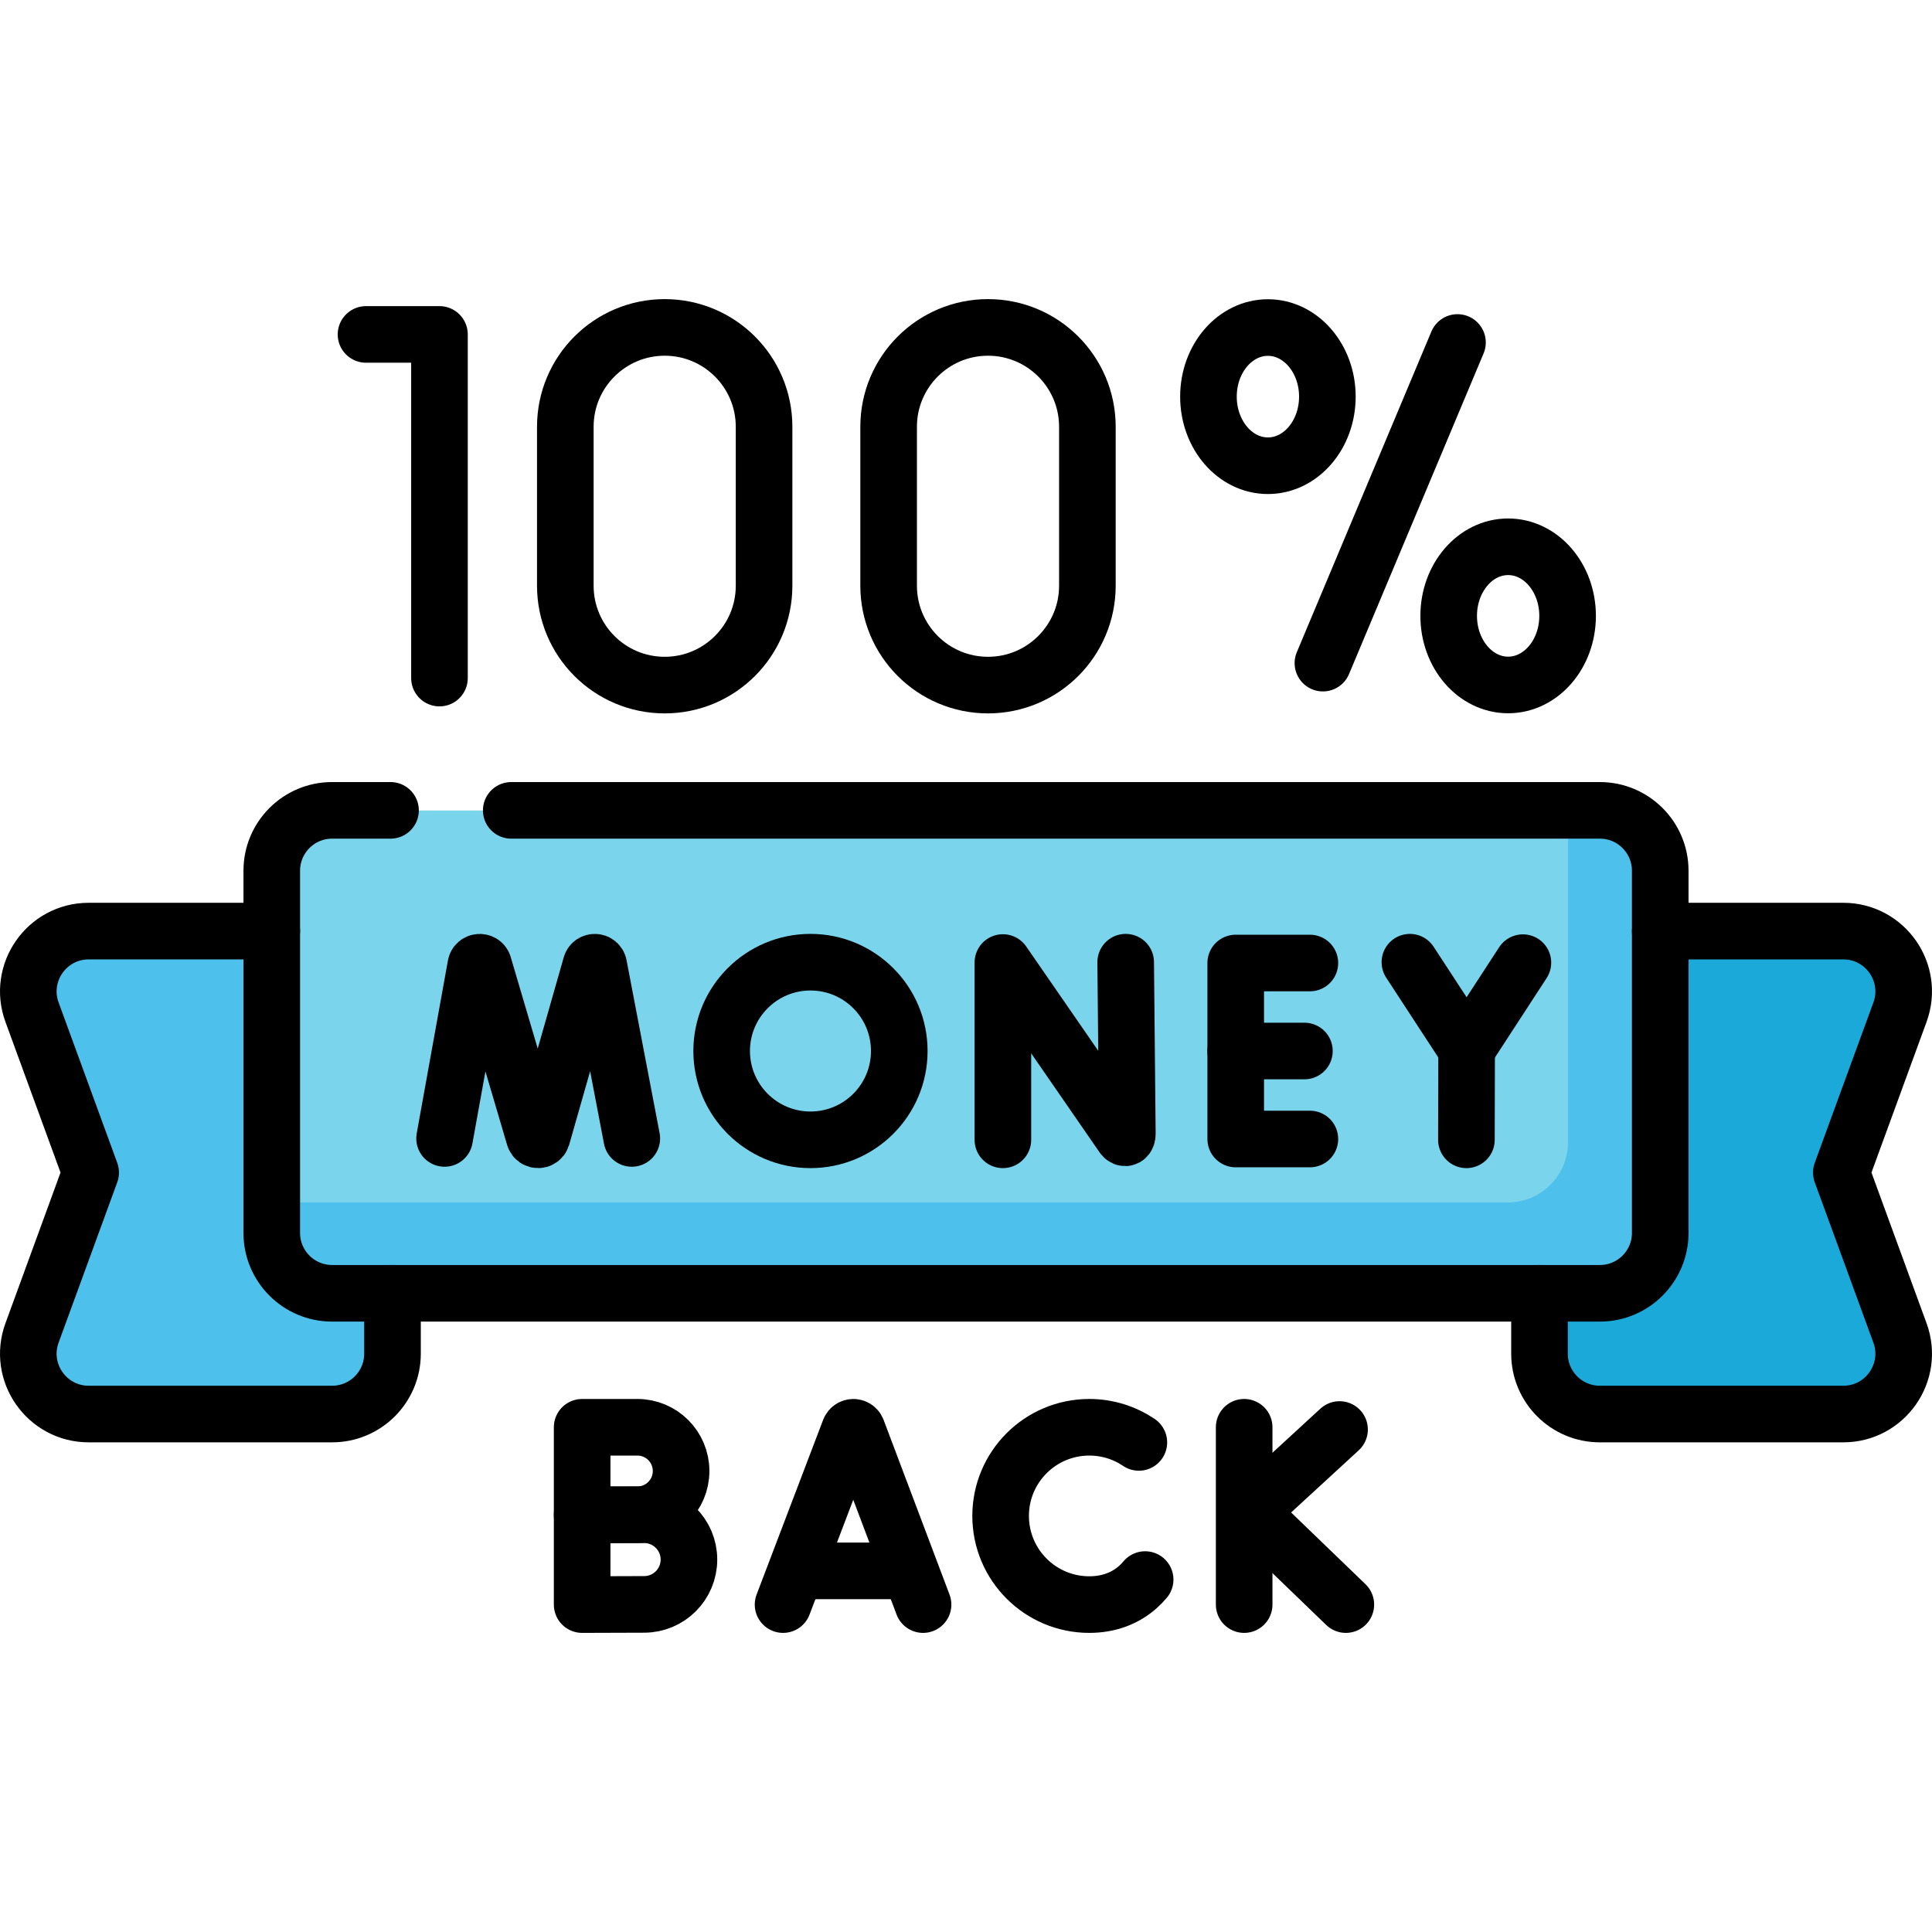
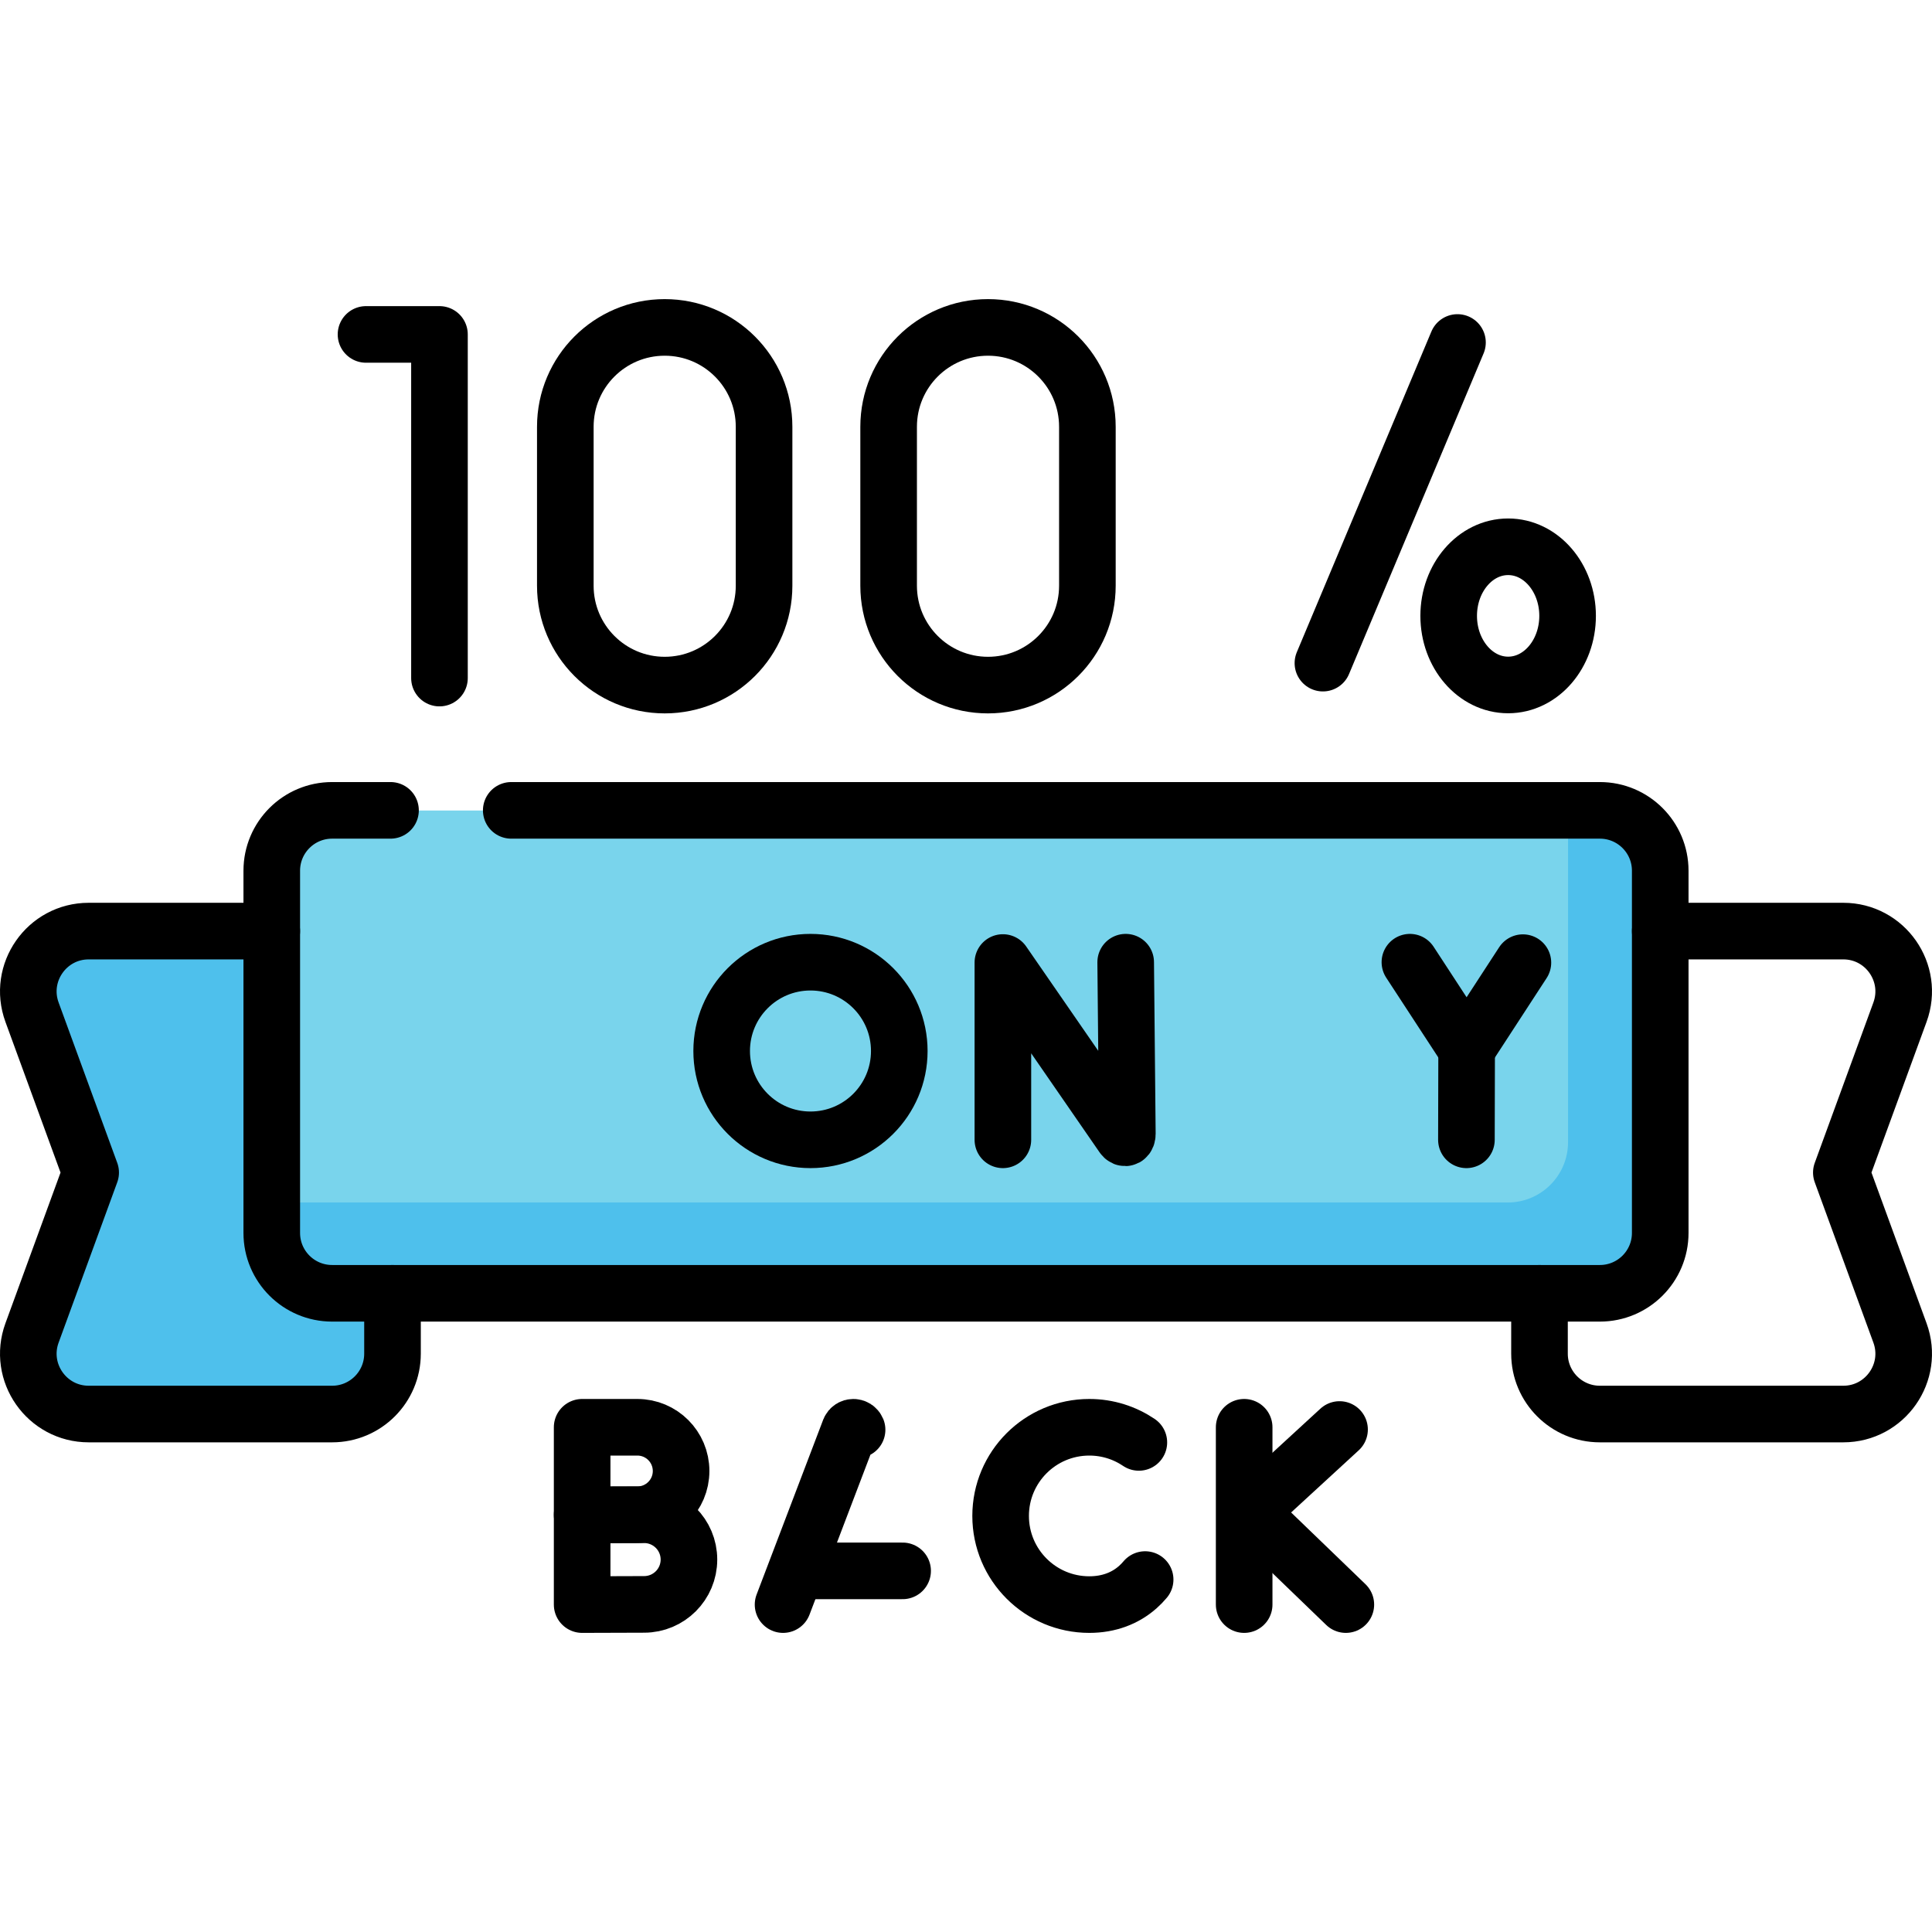
<svg xmlns="http://www.w3.org/2000/svg" xml:space="preserve" style="enable-background:new 0 0 512 512;" viewBox="0 0 512 512" y="0px" x="0px" id="Capa_1" version="1.1">
  <g>
    <g>
      <path d="M103.915,246.759h-80.42c-11.102,0-18.822,11.042-15.009,21.469l15.523,42.455L8.486,353.139    c-3.813,10.427,3.907,21.469,15.009,21.469h64.439c8.826,0,15.981-7.155,15.981-15.981V246.759" style="fill:#4EC0EC;" />
-       <path d="M408.085,246.759h80.42c11.102,0,18.822,11.042,15.009,21.469l-15.523,42.455l15.523,42.455    c3.813,10.427-3.907,21.469-15.009,21.469h-64.439c-8.826,0-15.981-7.155-15.981-15.981V246.759" style="fill:#1BA9DA;" />
      <path d="M424.066,342.646H88.462c-8.826,0-15.981-7.155-15.981-15.981v-95.887    c0-8.826,7.155-15.981,15.981-15.981h335.604c8.826,0,15.981,7.155,15.981,15.981v95.887    C440.047,335.491,432.892,342.646,424.066,342.646z" style="fill:#79D4EC;" />
      <path d="M424.067,214.797h-8.519v87.896c0,8.826-7.156,15.981-15.981,15.981H72.481v7.991    c0,8.826,7.154,15.981,15.981,15.981h335.604c8.826,0,15.981-7.155,15.981-15.981v-95.887    C440.048,221.951,432.892,214.797,424.067,214.797z" style="fill:#4EC0EC;" />
    </g>
    <g>
      <path d="M135.485,214.753h288.495c8.836,0,15.998,7.163,15.998,15.998v95.989c0,8.836-7.163,15.998-15.998,15.998H88.019    c-8.836,0-15.998-7.163-15.998-15.998v-95.989c0-8.836,7.163-15.998,15.998-15.998h15.47" style="fill:none;stroke:#000000;stroke-width:15;stroke-linecap:round;stroke-linejoin:round;stroke-miterlimit:10;" />
      <path d="M72.021,246.749H23.512c-11.114,0-18.842,11.054-15.025,21.492l15.54,42.501l-15.54,42.501    c-3.817,10.438,3.911,21.492,15.025,21.492h64.507c8.836,0,15.998-7.163,15.998-15.998v-15.998" style="fill:none;stroke:#000000;stroke-width:15;stroke-linecap:round;stroke-linejoin:round;stroke-miterlimit:10;" />
      <path d="M439.979,246.749h48.509c11.114,0,18.842,11.054,15.025,21.492l-15.54,42.501l15.54,42.501    c3.817,10.438-3.911,21.492-15.025,21.492h-64.507c-8.836,0-15.998-7.163-15.998-15.998v-15.998" style="fill:none;stroke:#000000;stroke-width:15;stroke-linecap:round;stroke-linejoin:round;stroke-miterlimit:10;" />
      <path d="M265.774,302.062V255.08l31.764,45.996c0.589,0.851,1.22,0.434,1.22-0.601l-0.44-45.483" style="fill:none;stroke:#000000;stroke-width:15;stroke-linecap:round;stroke-linejoin:round;stroke-miterlimit:10;" />
-       <path d="M117.817,301.694l8.273-45.837c0.207-1.073,1.704-1.174,2.052-0.138l13.458,45.617c0.326,0.972,1.703,0.965,2.019-0.01    l12.999-45.599c0.337-1.039,1.835-0.955,2.053,0.116l8.763,45.851" style="fill:none;stroke:#000000;stroke-width:15;stroke-linecap:round;stroke-linejoin:round;stroke-miterlimit:10;" />
-       <polyline points="347.131,255.207 327.479,255.207 327.479,301.847 347.131,301.847" style="fill:none;stroke:#000000;stroke-width:15;stroke-linecap:round;stroke-linejoin:round;stroke-miterlimit:10;" />
-       <line y2="278.527" x2="327.479" y1="278.527" x1="345.682" style="fill:none;stroke:#000000;stroke-width:15;stroke-linecap:round;stroke-linejoin:round;stroke-miterlimit:10;" />
      <polyline points="373.639,254.993 388.674,278.018 403.585,255.112" style="fill:none;stroke:#000000;stroke-width:15;stroke-linecap:round;stroke-linejoin:round;stroke-miterlimit:10;" />
      <line y2="278.018" x2="388.674" y1="302.062" x1="388.615" style="fill:none;stroke:#000000;stroke-width:15;stroke-linecap:round;stroke-linejoin:round;stroke-miterlimit:10;" />
      <circle r="23.535" cy="278.527" cx="214.784" style="fill:none;stroke:#000000;stroke-width:15;stroke-linecap:round;stroke-linejoin:round;stroke-miterlimit:10;" />
-       <path d="M207.519,425.232l17.645-46.329c0.361-0.882,1.608-0.883,1.971-0.002l17.485,46.331" style="fill:none;stroke:#000000;stroke-width:15;stroke-linecap:round;stroke-linejoin:round;stroke-miterlimit:10;" />
+       <path d="M207.519,425.232l17.645-46.329c0.361-0.882,1.608-0.883,1.971-0.002" style="fill:none;stroke:#000000;stroke-width:15;stroke-linecap:round;stroke-linejoin:round;stroke-miterlimit:10;" />
      <line y2="416.297" x2="239.205" y1="416.297" x1="213.022" style="fill:none;stroke:#000000;stroke-width:15;stroke-linecap:round;stroke-linejoin:round;stroke-miterlimit:10;" />
      <line y2="425.232" x2="329.716" y1="378.241" x1="329.716" style="fill:none;stroke:#000000;stroke-width:15;stroke-linecap:round;stroke-linejoin:round;stroke-miterlimit:10;" />
      <polyline points="354.994,378.834 331.22,400.687 356.662,425.232" style="fill:none;stroke:#000000;stroke-width:15;stroke-linecap:round;stroke-linejoin:round;stroke-miterlimit:10;" />
      <path d="M180.498,389.832c0,6.401-5.189,11.591-11.591,11.591c-3.175,0-14.632,0.051-14.632,0.051s0-8.415,0-11.642    c0-2.65,0-11.591,0-11.591s10.881,0,14.632,0C175.308,378.241,180.498,383.431,180.498,389.832z" style="fill:none;stroke:#000000;stroke-width:15;stroke-linecap:round;stroke-linejoin:round;stroke-miterlimit:10;" />
      <path d="M182.577,413.301c0,6.56-5.318,11.879-11.879,11.879c-3.253,0-16.423,0.052-16.423,0.052s0-8.624,0-11.931    c0-2.716,0-11.879,0-11.879s12.579,0,16.423,0C177.258,401.423,182.577,406.741,182.577,413.301z" style="fill:none;stroke:#000000;stroke-width:15;stroke-linecap:round;stroke-linejoin:round;stroke-miterlimit:10;" />
      <path d="M301.808,382.254c-3.75-2.533-8.27-4.013-13.137-4.013c-12.976,0-23.495,10.519-23.495,23.495s10.519,23.495,23.495,23.495    c5.27,0,9.605-1.735,12.895-4.665c0.681-0.606,1.317-1.264,1.907-1.967" style="fill:none;stroke:#000000;stroke-width:15;stroke-linecap:round;stroke-linejoin:round;stroke-miterlimit:10;" />
      <polyline points="96.997,88.626 116.463,88.626 116.463,179.698" style="fill:none;stroke:#000000;stroke-width:15;stroke-linecap:round;stroke-linejoin:round;stroke-miterlimit:10;" />
      <line y2="175.737" x2="350.587" y1="90.762" x1="386.249" style="fill:none;stroke:#000000;stroke-width:15;stroke-linecap:round;stroke-linejoin:round;stroke-miterlimit:10;" />
-       <ellipse ry="18.311" rx="15.758" cy="105.113" cx="336.009" style="fill:none;stroke:#000000;stroke-width:15;stroke-linecap:round;stroke-linejoin:round;stroke-miterlimit:10;" />
      <ellipse ry="18.311" rx="15.757" cy="163.212" cx="399.673" style="fill:none;stroke:#000000;stroke-width:15;stroke-linecap:round;stroke-linejoin:round;stroke-miterlimit:10;" />
      <path d="M202.487,155.221c0,14.545-11.791,26.336-26.336,26.336c-14.545,0-26.336-11.791-26.336-26.336v-42.117    c0-14.545,11.791-26.336,26.336-26.336c14.545,0,26.336,11.791,26.336,26.336V155.221z" style="fill:none;stroke:#000000;stroke-width:15;stroke-linecap:round;stroke-linejoin:round;stroke-miterlimit:10;" />
      <path d="M288.168,155.221c0,14.545-11.791,26.336-26.336,26.336c-14.545,0-26.336-11.791-26.336-26.336v-42.117    c0-14.545,11.791-26.336,26.336-26.336c14.545,0,26.336,11.791,26.336,26.336V155.221z" style="fill:none;stroke:#000000;stroke-width:15;stroke-linecap:round;stroke-linejoin:round;stroke-miterlimit:10;" />
    </g>
  </g>
  <g>
</g>
  <g>
</g>
  <g>
</g>
  <g>
</g>
  <g>
</g>
  <g>
</g>
  <g>
</g>
  <g>
</g>
  <g>
</g>
  <g>
</g>
  <g>
</g>
  <g>
</g>
  <g>
</g>
  <g>
</g>
  <g>
</g>
</svg>